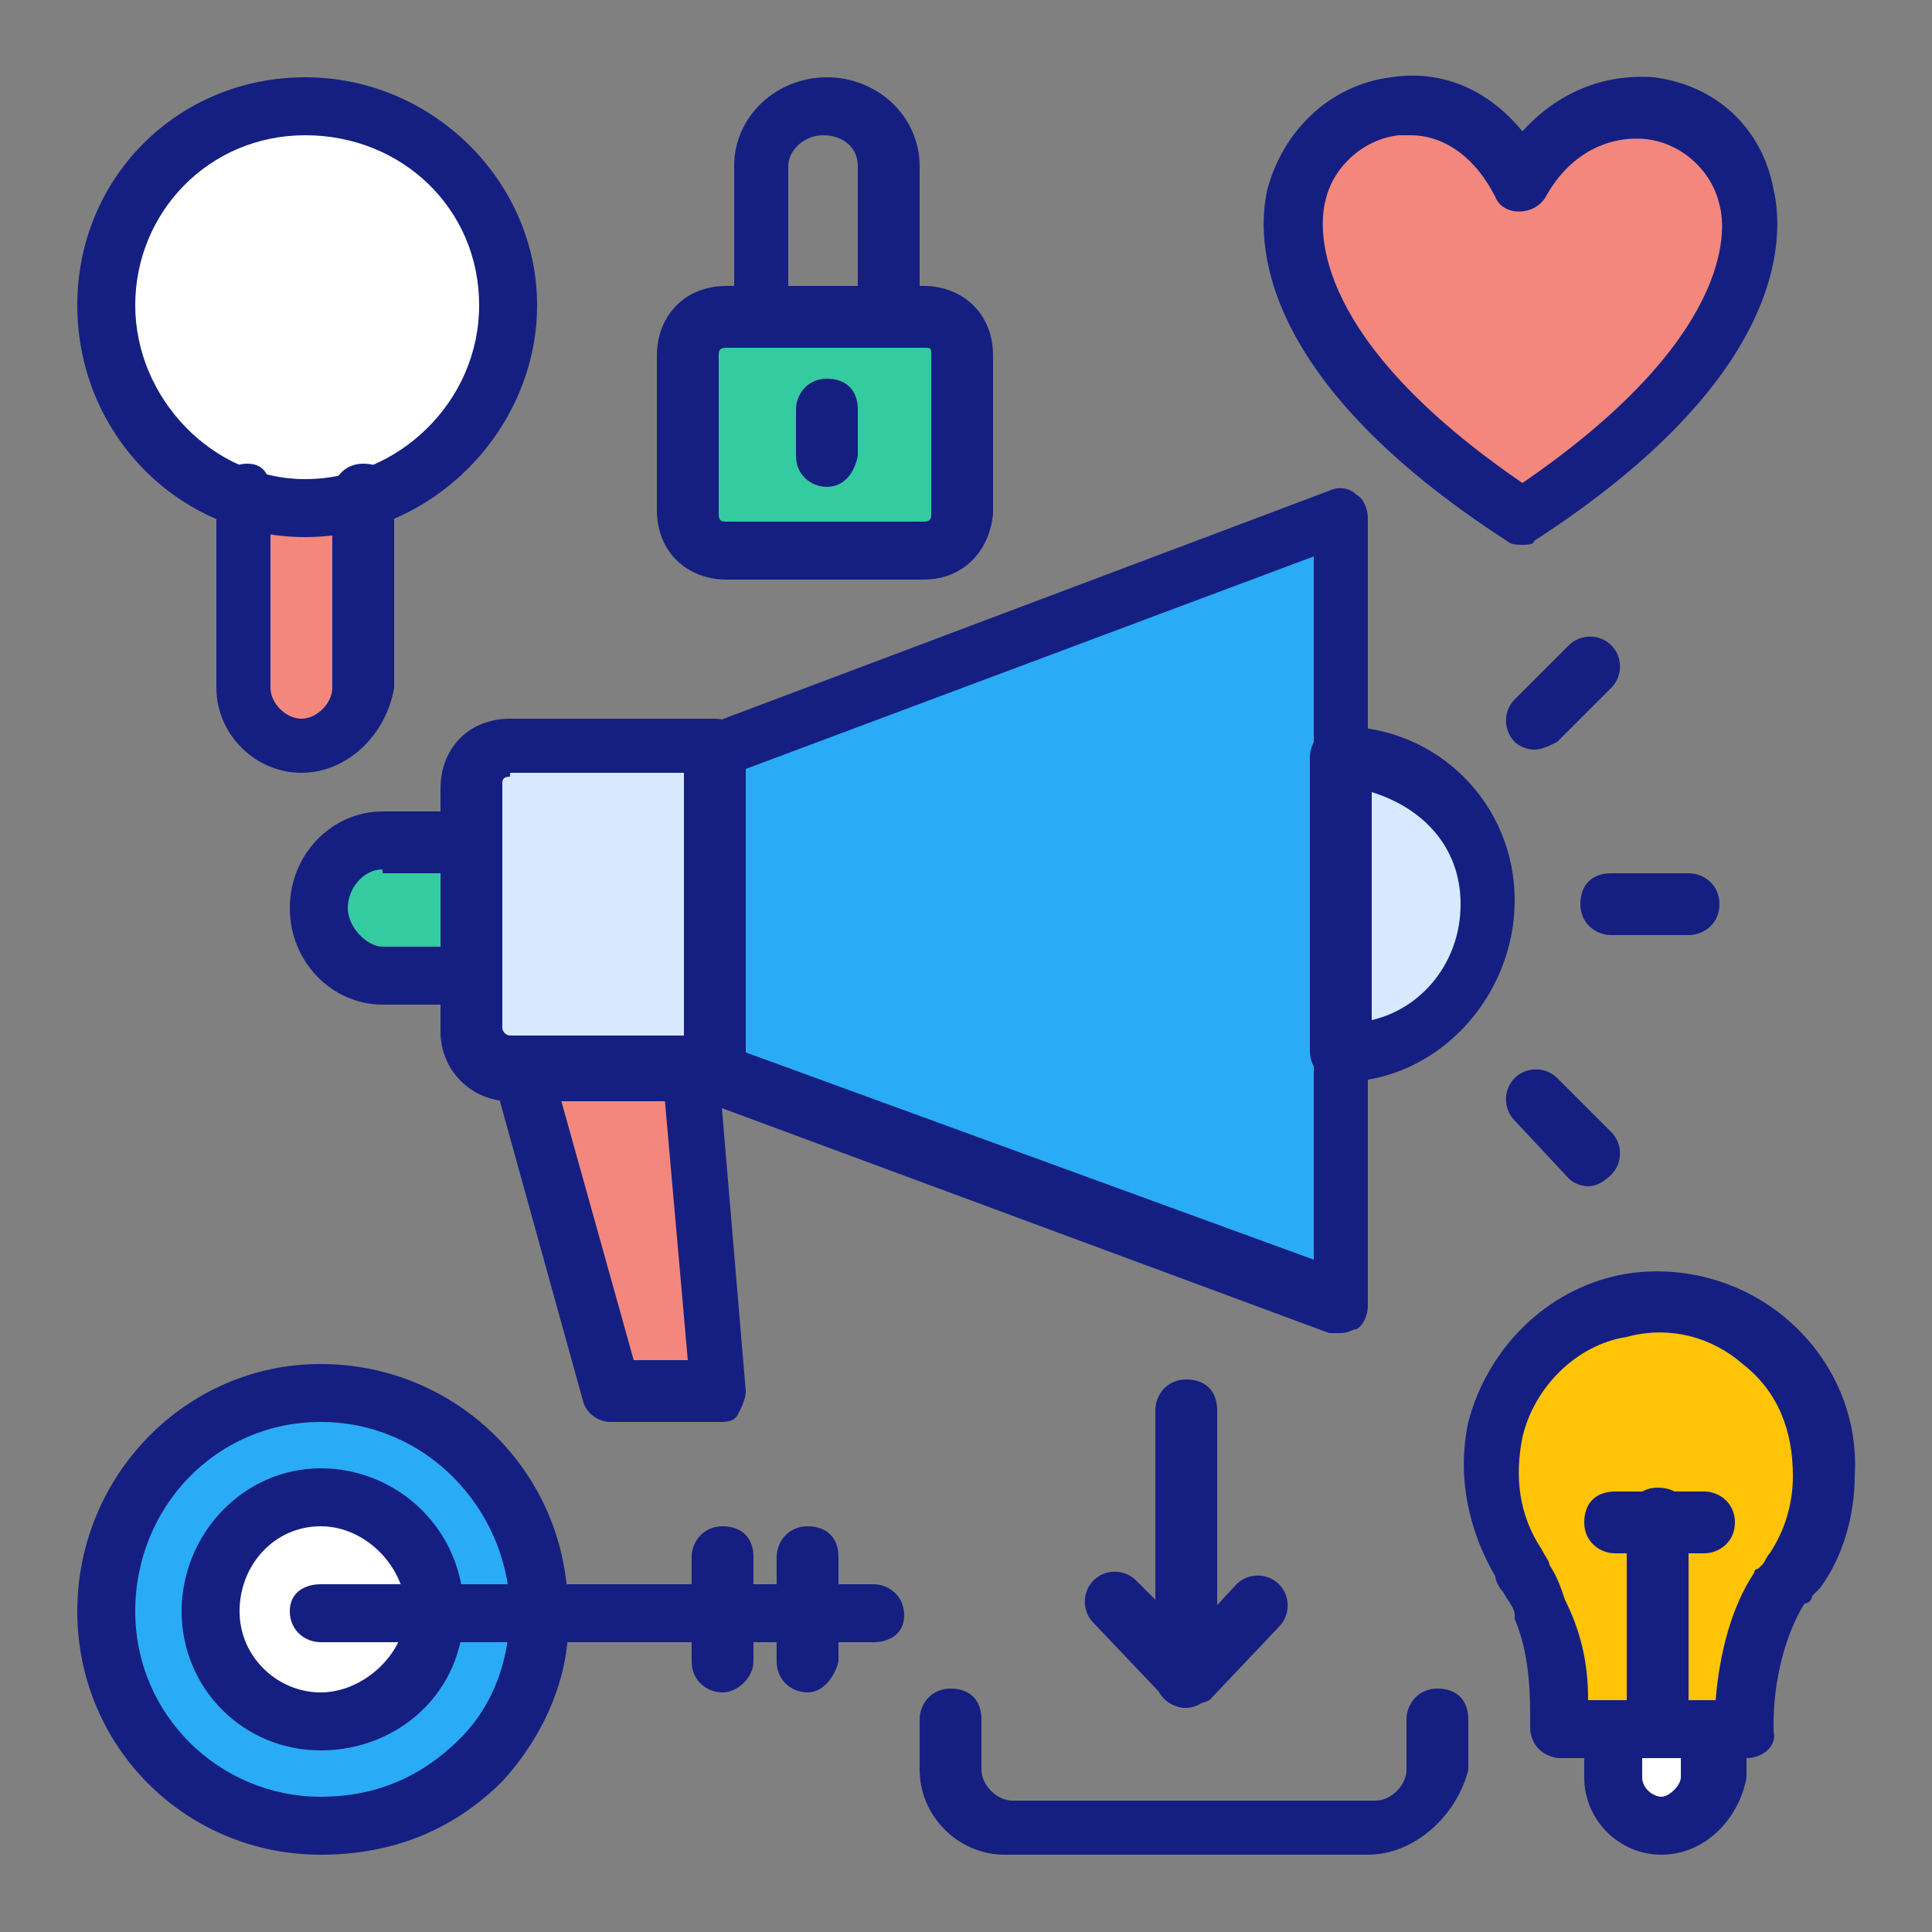
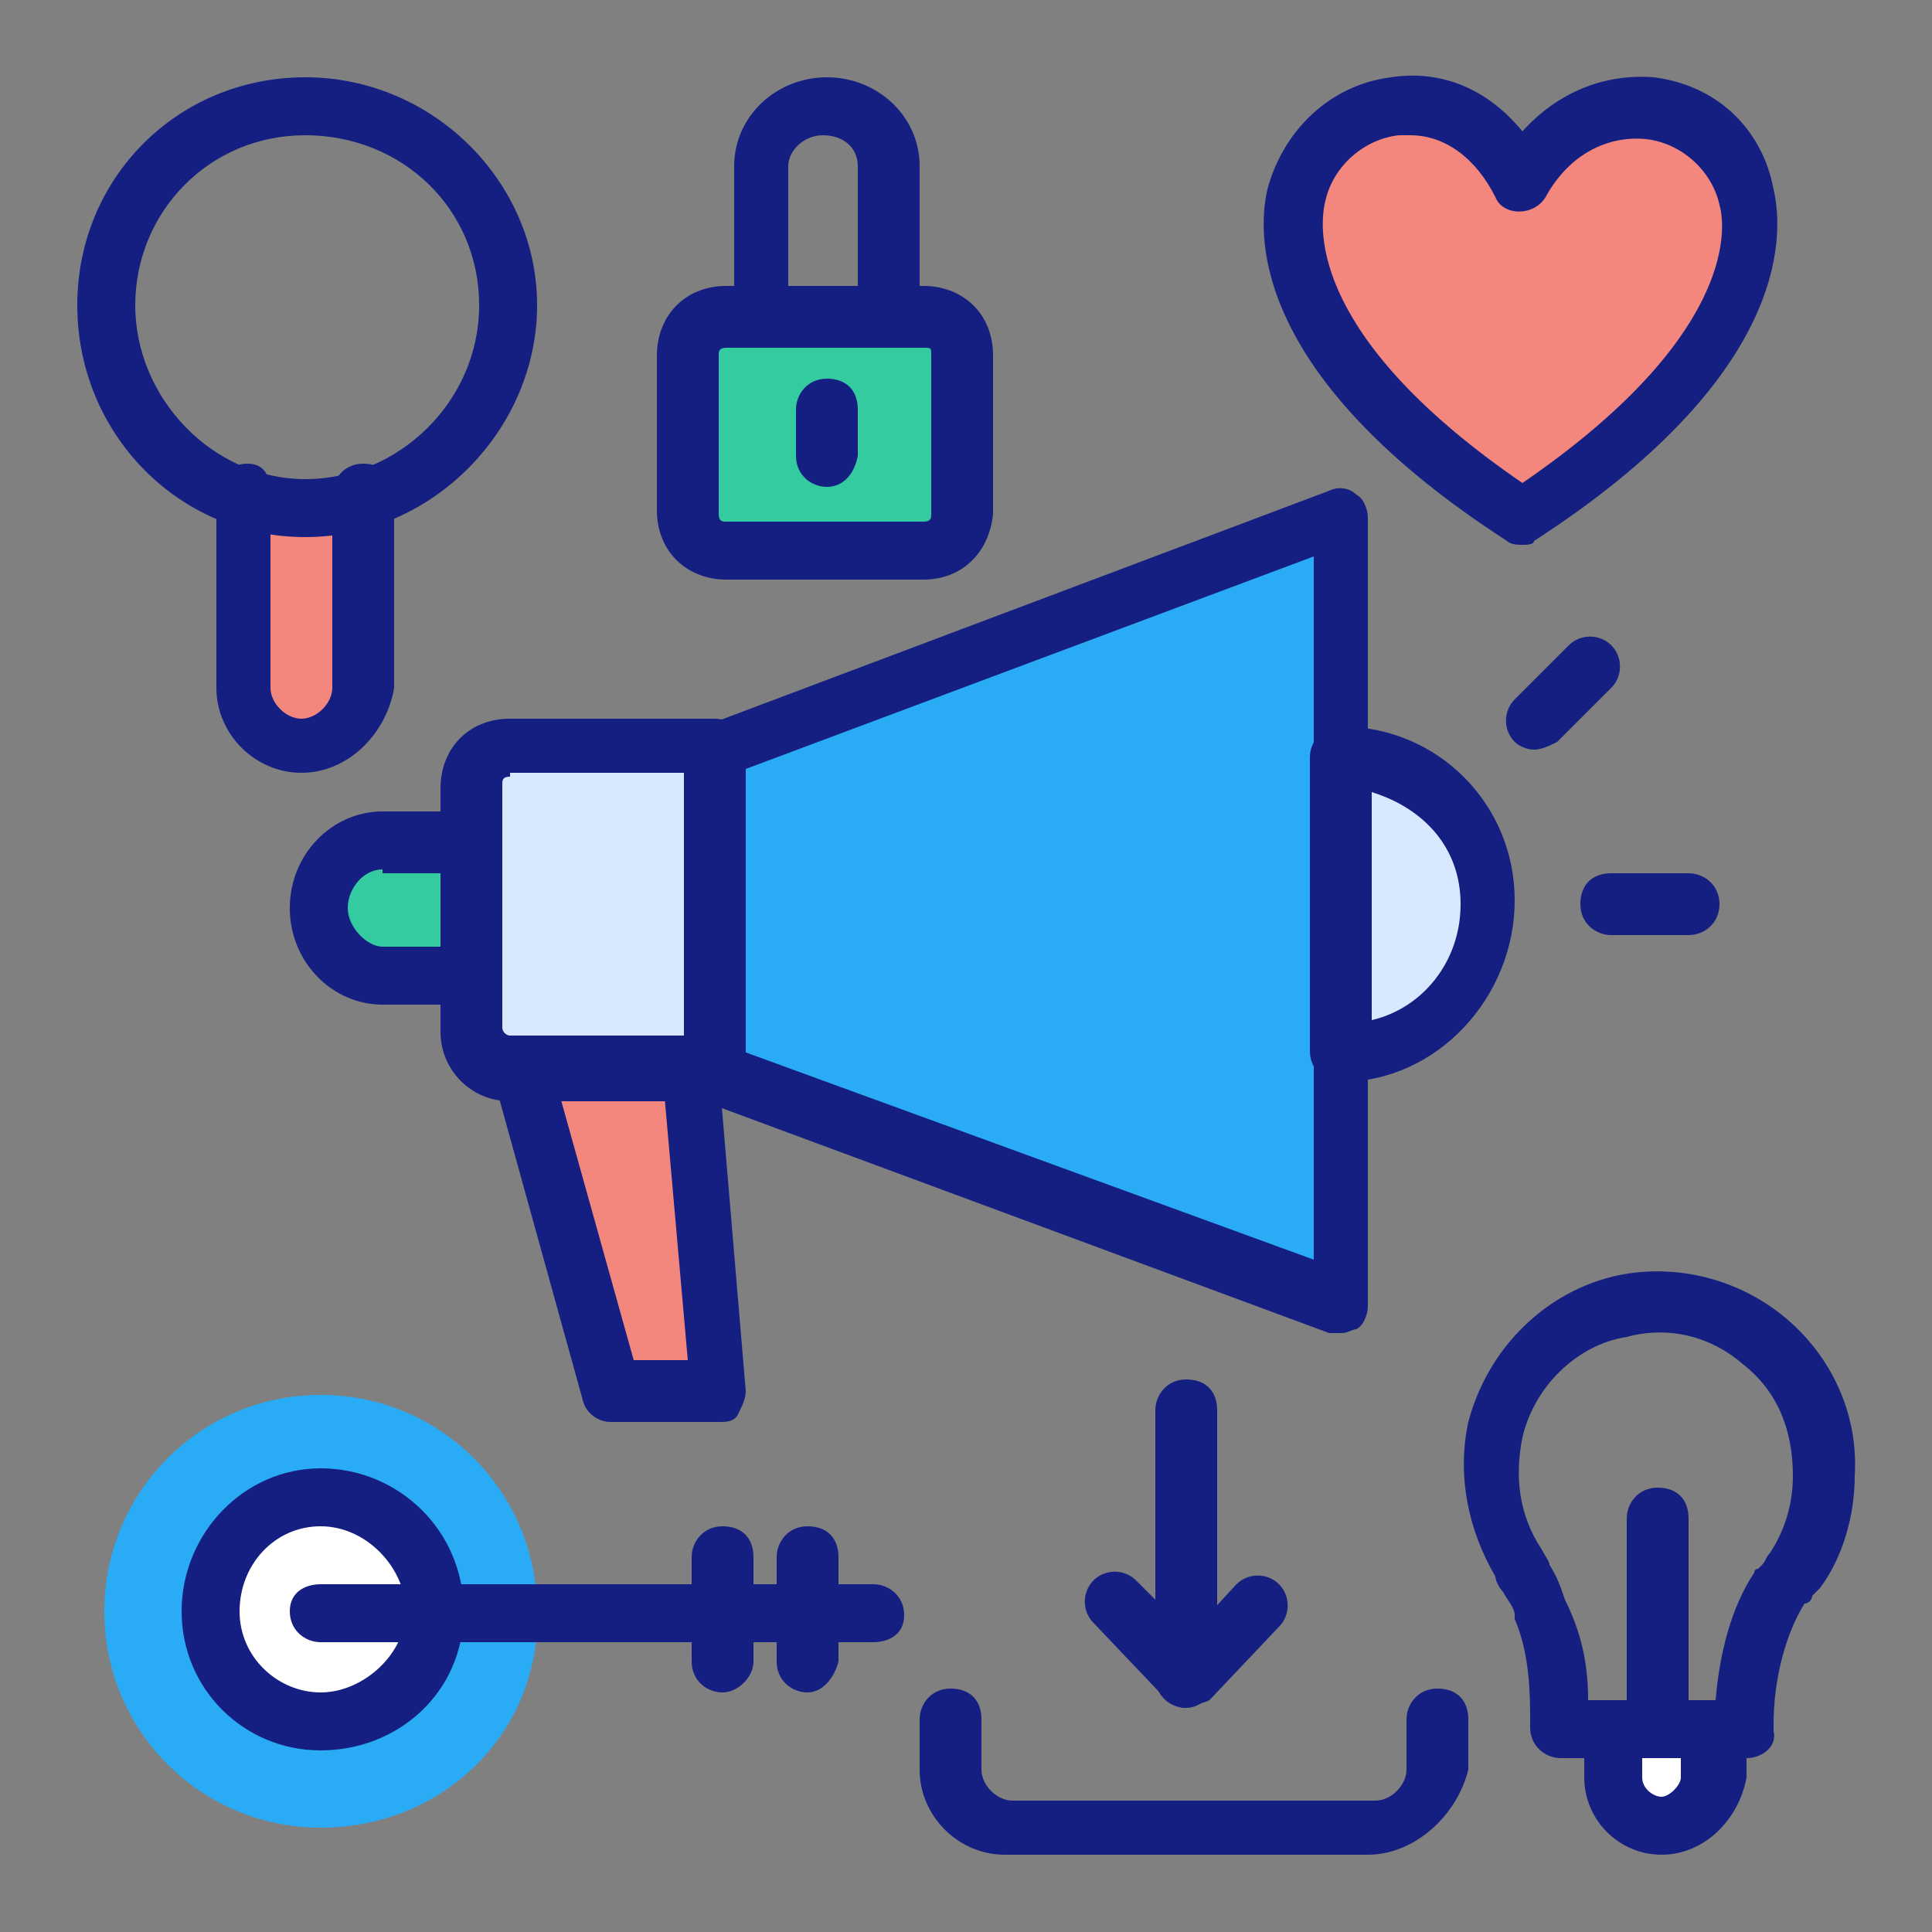
<svg xmlns="http://www.w3.org/2000/svg" id="Layer_1" enable-background="new 0 0 50 50" height="512" viewBox="0 0 50 50" width="512">
  <rect x="0" y="0" width="50" height="50" fill="#808080" stroke="none" />
  <g>
    <g>
      <g>
        <g>
          <path d="m18.6 36h-2.8l-2.3-8.3h4.4z" fill="#f3877e" />
        </g>
        <g>
          <path d="m38.5 23.5c0 2.1-1.7 3.8-3.8 3.8v-7.6c2.1 0 3.8 1.7 3.8 3.8z" fill="#d7e8ff" />
        </g>
        <g>
          <path d="m12.2 21.8v3.4h-2.3c-.9 0-1.7-.8-1.7-1.7s.8-1.7 1.7-1.7z" fill="#34cba0" />
        </g>
        <g>
          <path d="m34.7 33.7-16.2-6v-8.3l16.2-6.1z" fill="#2aabf5" />
        </g>
        <g>
          <path d="m13.2 27.7h5.3v-8.3h-5.3c-.6 0-1 .4-1 1v6.3c0 .5.4 1 1 1z" fill="#d7e8ff" />
        </g>
      </g>
      <g>
        <g>
          <path d="m9.3 12.8v5c0 .8-.7 1.5-1.5 1.5-.8 0-1.5-.7-1.5-1.5v-5" fill="#f3877e" />
        </g>
        <g>
-           <circle cx="7.9" cy="7.9" fill="#fff" r="5.2" />
-         </g>
+           </g>
        <g>
-           <path d="m42 33.8c-1.6.3-2.9 1.6-3.3 3.2-.3 1.3 0 2.5.6 3.5.2.4.5.8.6 1.2.4.9.5 1.9.5 2.8v.3h4.8v-.2c0-1.2.3-2.5.9-3.5.1-.1.2-.3.3-.4.5-.7.8-1.6.8-2.5.1-2.8-2.4-5-5.2-4.4z" fill="#ffc408" />
-         </g>
+           </g>
        <g>
          <path d="m44.3 44.8v1.2c0 .7-.6 1.3-1.3 1.3s-1.3-.6-1.3-1.3v-1.2z" fill="#fff" />
        </g>
        <g>
          <path d="m8.3 47.3c-3.1 0-5.6-2.5-5.6-5.6s2.5-5.6 5.6-5.6 5.6 2.5 5.6 5.6c.1 3.1-2.4 5.6-5.6 5.6z" fill="#2aabf5" />
        </g>
        <g>
          <circle cx="8.3" cy="41.7" fill="#fff" r="2.9" />
        </g>
        <g>
          <path d="m23.9 14.3h-5.1c-.6 0-1-.4-1-1v-4.1c0-.6.4-1 1-1h5.1c.6 0 1 .4 1 1v4.1c0 .6-.4 1-1 1z" fill="#34cba0" />
        </g>
        <g>
          <path d="m39.4 4.7c-2.8-5.3-11.8 1 0 8.7 11.8-7.7 2.8-14 0-8.7z" fill="#f3877e" />
        </g>
      </g>
      <g>
        <path d="m43.7 24.2h-2c-.4 0-.8-.3-.8-.8s.3-.8.8-.8h2c.4 0 .8.3.8.8s-.4.8-.8.8z" fill="#151f81" />
      </g>
      <g>
        <path d="m39.7 19.4c-.2 0-.4-.1-.5-.2-.3-.3-.3-.8 0-1.1l1.4-1.4c.3-.3.8-.3 1.1 0s.3.8 0 1.1l-1.4 1.4c-.2.1-.4.2-.6.2z" fill="#151f81" />
      </g>
      <g>
-         <path d="m41.1 30.7c-.2 0-.4-.1-.5-.2l-1.4-1.5c-.3-.3-.3-.8 0-1.1s.8-.3 1.1 0l1.4 1.4c.3.3.3.8 0 1.1-.2.2-.4.3-.6.3z" fill="#151f81" />
-       </g>
+         </g>
      <g>
        <g>
          <path d="m18.6 36.8h-2.8c-.3 0-.6-.2-.7-.5l-2.3-8.3c-.1-.2 0-.5.1-.7s.4-.3.6-.3h4.4c.4 0 .7.3.7.7l.7 8.3c0 .2-.1.4-.2.6s-.3.2-.5.2zm-2.2-1.6h1.4l-.6-6.8h-2.7z" fill="#151f81" />
        </g>
        <g>
          <path d="m34.7 28c-.4 0-.8-.3-.8-.8v-7.6c0-.4.3-.8.8-.8 2.5 0 4.5 2 4.5 4.5s-2 4.7-4.5 4.7zm.8-7.5v5.9c1.3-.3 2.3-1.5 2.3-3s-1-2.5-2.3-2.9z" fill="#151f81" />
        </g>
        <g>
          <path d="m12.2 26h-2.3c-1.3 0-2.4-1.1-2.4-2.5s1.1-2.5 2.4-2.5h2.3c.4 0 .8.3.8.8v3.4c0 .4-.4.8-.8.8zm-2.3-3.5c-.5 0-.9.5-.9 1s.5 1 .9 1h1.6v-1.9h-1.6z" fill="#151f81" />
        </g>
        <g>
          <path d="m34.7 34.5c-.1 0-.2 0-.3 0l-16.2-6c-.3-.1-.5-.4-.5-.7v-8.3c0-.3.2-.6.5-.7l16.2-6.1c.2-.1.5-.1.7.1.2.1.3.4.3.6v20.4c0 .2-.1.5-.3.6-.1 0-.2.1-.4.1zm-15.5-7.3 14.8 5.4v-18.2l-14.7 5.5v7.3z" fill="#151f81" />
        </g>
        <g>
          <path d="m18.5 28.5h-5.3c-1 0-1.8-.8-1.8-1.8v-6.3c0-1 .7-1.8 1.8-1.8h5.3c.4 0 .8.3.8.8v8.3c-.1.4-.4.8-.8.8zm-5.3-8.4c-.2 0-.2.1-.2.2v6.3c0 .1.1.2.2.2h4.5v-6.8h-4.5z" fill="#151f81" />
        </g>
      </g>
      <g>
        <path d="m42.9 45.5c-.4 0-.8-.3-.8-.8v-5.4c0-.4.3-.8.8-.8s.8.3.8.8v5.4c0 .5-.4.8-.8.8z" fill="#151f81" />
      </g>
      <g>
-         <path d="m44.1 40.2h-2.3c-.4 0-.8-.3-.8-.8s.3-.8.8-.8h2.3c.4 0 .8.3.8.8s-.4.8-.8.8z" fill="#151f81" />
-       </g>
+         </g>
      <g>
        <path d="m18.7 43.8c-.4 0-.8-.3-.8-.8v-2.7c0-.4.3-.8.8-.8s.8.3.8.8v2.7c0 .4-.4.8-.8.8z" fill="#151f81" />
      </g>
      <g>
        <path d="m20.9 43.8c-.4 0-.8-.3-.8-.8v-2.7c0-.4.3-.8.8-.8s.8.3.8.8v2.7c-.1.4-.4.8-.8.8z" fill="#151f81" />
      </g>
      <g>
        <path d="m22.6 42.5h-14.3c-.4 0-.8-.3-.8-.8s.4-.7.8-.7h14.3c.4 0 .8.3.8.8s-.4.7-.8.7z" fill="#151f81" />
      </g>
      <g>
        <path d="m23 9h-3.2c-.4 0-.8-.4-.8-.8v-3.9c0-1.3 1.1-2.3 2.4-2.3s2.4 1 2.4 2.3v3.9c0 .4-.4.8-.8.8zm-2.5-1.5h1.7v-3.2c0-.5-.4-.8-.9-.8s-.9.4-.9.8v3.2z" fill="#151f81" />
      </g>
      <g>
        <path d="m21.4 12.6c-.4 0-.8-.3-.8-.8v-1.2c0-.4.3-.8.8-.8s.8.3.8.8v1.2c-.1.5-.4.8-.8.8z" fill="#151f81" />
      </g>
      <g>
        <g>
          <path d="m7.8 20c-1.2 0-2.2-1-2.2-2.2v-5c0-.4.3-.8.8-.8s.6.4.6.8v5c0 .4.4.8.8.8s.8-.4.8-.8v-5c0-.4.3-.8.8-.8s.8.3.8.8v5c-.2 1.2-1.2 2.2-2.4 2.2z" fill="#151f81" />
        </g>
        <g>
          <path d="m7.9 13.9c-3.3 0-5.9-2.7-5.9-6s2.6-5.9 5.9-5.9 6 2.7 6 5.9-2.7 6-6 6zm0-10.4c-2.5 0-4.4 2-4.4 4.4s2 4.5 4.4 4.5 4.5-2 4.5-4.5-2-4.4-4.5-4.4z" fill="#151f81" />
        </g>
        <g>
          <path d="m45.2 45.5h-4.8c-.4 0-.8-.3-.8-.8v-.3c0-1-.1-1.8-.4-2.5v-.1c0-.2-.2-.4-.3-.6-.1-.1-.2-.3-.2-.4-.7-1.2-1-2.6-.7-4 .5-1.9 2-3.4 3.9-3.8 1.5-.3 3.1.1 4.3 1.1s1.9 2.5 1.8 4.1c0 1-.3 2.1-.9 2.9 0 0-.1.1-.1.1s0 0-.1.1c0 .1-.1.2-.2.2-.5.8-.8 2-.8 3.1v.2c.1.4-.3.7-.7.7zm-4.1-1.5h3.3c.1-1.2.4-2.4 1-3.3 0-.1.1-.1.1-.1s0 0 .1-.1.1-.2.2-.3c.4-.6.6-1.3.6-2 0-1.2-.4-2.2-1.3-2.9-.8-.7-1.9-1-3-.7-1.3.2-2.4 1.3-2.7 2.6-.2 1-.1 2 .5 2.9.1.2.2.3.2.4.2.3.3.6.4.9.4.8.6 1.6.6 2.6z" fill="#151f81" />
        </g>
        <g>
          <path d="m43 48c-1.1 0-2-.9-2-2v-1.2c0-.4.3-.8.8-.8h2.6c.4 0 .8.3.8.8v1.2c-.2 1.1-1.1 2-2.2 2zm-.5-2.5v.5c0 .3.3.5.5.5s.5-.3.5-.5v-.5z" fill="#151f81" />
        </g>
        <g>
-           <path d="m8.3 48c-3.5 0-6.3-2.8-6.3-6.3s2.8-6.4 6.3-6.4 6.4 2.8 6.4 6.4c.1 1.6-.6 3.2-1.7 4.4-1.3 1.3-2.9 1.9-4.7 1.9zm0-11.2c-2.7 0-4.8 2.2-4.8 4.9s2.2 4.8 4.8 4.8c1.4 0 2.6-.5 3.6-1.5.9-.9 1.3-2.1 1.3-3.4-.1-2.6-2.2-4.8-4.9-4.8z" fill="#151f81" />
-         </g>
+           </g>
        <g>
          <path d="m8.3 45.3c-2 0-3.6-1.6-3.6-3.6s1.6-3.7 3.6-3.7 3.7 1.6 3.7 3.7-1.7 3.6-3.7 3.6zm0-5.8c-1.2 0-2.1 1-2.1 2.2s1 2.1 2.1 2.1 2.2-1 2.2-2.1-1-2.2-2.2-2.2z" fill="#151f81" />
        </g>
        <g>
          <path d="m23.9 15h-5.1c-1 0-1.8-.7-1.8-1.8v-4c0-1 .7-1.8 1.8-1.8h5.1c1 0 1.8.7 1.8 1.8v4.1c-.1 1-.8 1.7-1.8 1.7zm-5.1-6c-.2 0-.2.1-.2.2v4.1c0 .2.1.2.2.2h5.1c.2 0 .2-.1.2-.2v-4.1c0-.2 0-.2-.2-.2z" fill="#151f81" />
        </g>
        <g>
          <path d="m39.4 14.1c-.1 0-.3 0-.4-.1-6.5-4.2-6.5-7.8-6.2-9.1.4-1.5 1.6-2.7 3.2-2.9 1.3-.2 2.5.3 3.4 1.4.9-1 2.1-1.5 3.4-1.4 1.6.2 2.8 1.3 3.1 2.9.3 1.3.3 4.9-6.2 9.1 0 .1-.2.1-.3.1zm-2.9-10.6c-.1 0-.2 0-.3 0-.9.1-1.7.8-1.9 1.7-.2.8-.3 3.6 5.1 7.3 5.4-3.7 5.3-6.5 5.1-7.2-.2-.9-1-1.6-1.9-1.7-1-.1-2 .4-2.6 1.5-.3.5-1.1.5-1.3 0-.5-1-1.3-1.6-2.2-1.6z" fill="#151f81" />
        </g>
      </g>
      <g>
        <path d="m35.4 48h-9.4c-1.2 0-2.2-1-2.2-2.2v-1.3c0-.4.3-.8.8-.8s.8.3.8.8v1.3c0 .4.4.8.8.8h9.4c.4 0 .8-.4.8-.8v-1.3c0-.4.3-.8.8-.8s.8.3.8.8v1.3c-.3 1.2-1.4 2.2-2.6 2.2z" fill="#151f81" />
      </g>
      <g>
        <path d="m30.7 44.2c-.4 0-.8-.3-.8-.8v-6.9c0-.4.3-.8.8-.8s.8.3.8.8v6.9c0 .4-.4.8-.8.8z" fill="#151f81" />
      </g>
      <g>
        <path d="m30.7 44.2c-.2 0-.4-.1-.5-.2l-1.9-2c-.3-.3-.3-.8 0-1.1s.8-.3 1.1 0l1.4 1.4 1.2-1.3c.3-.3.8-.3 1.1 0s.3.8 0 1.1l-1.8 1.9c-.2.1-.4.1-.6.2z" fill="#151f81" />
      </g>
    </g>
  </g>
</svg>